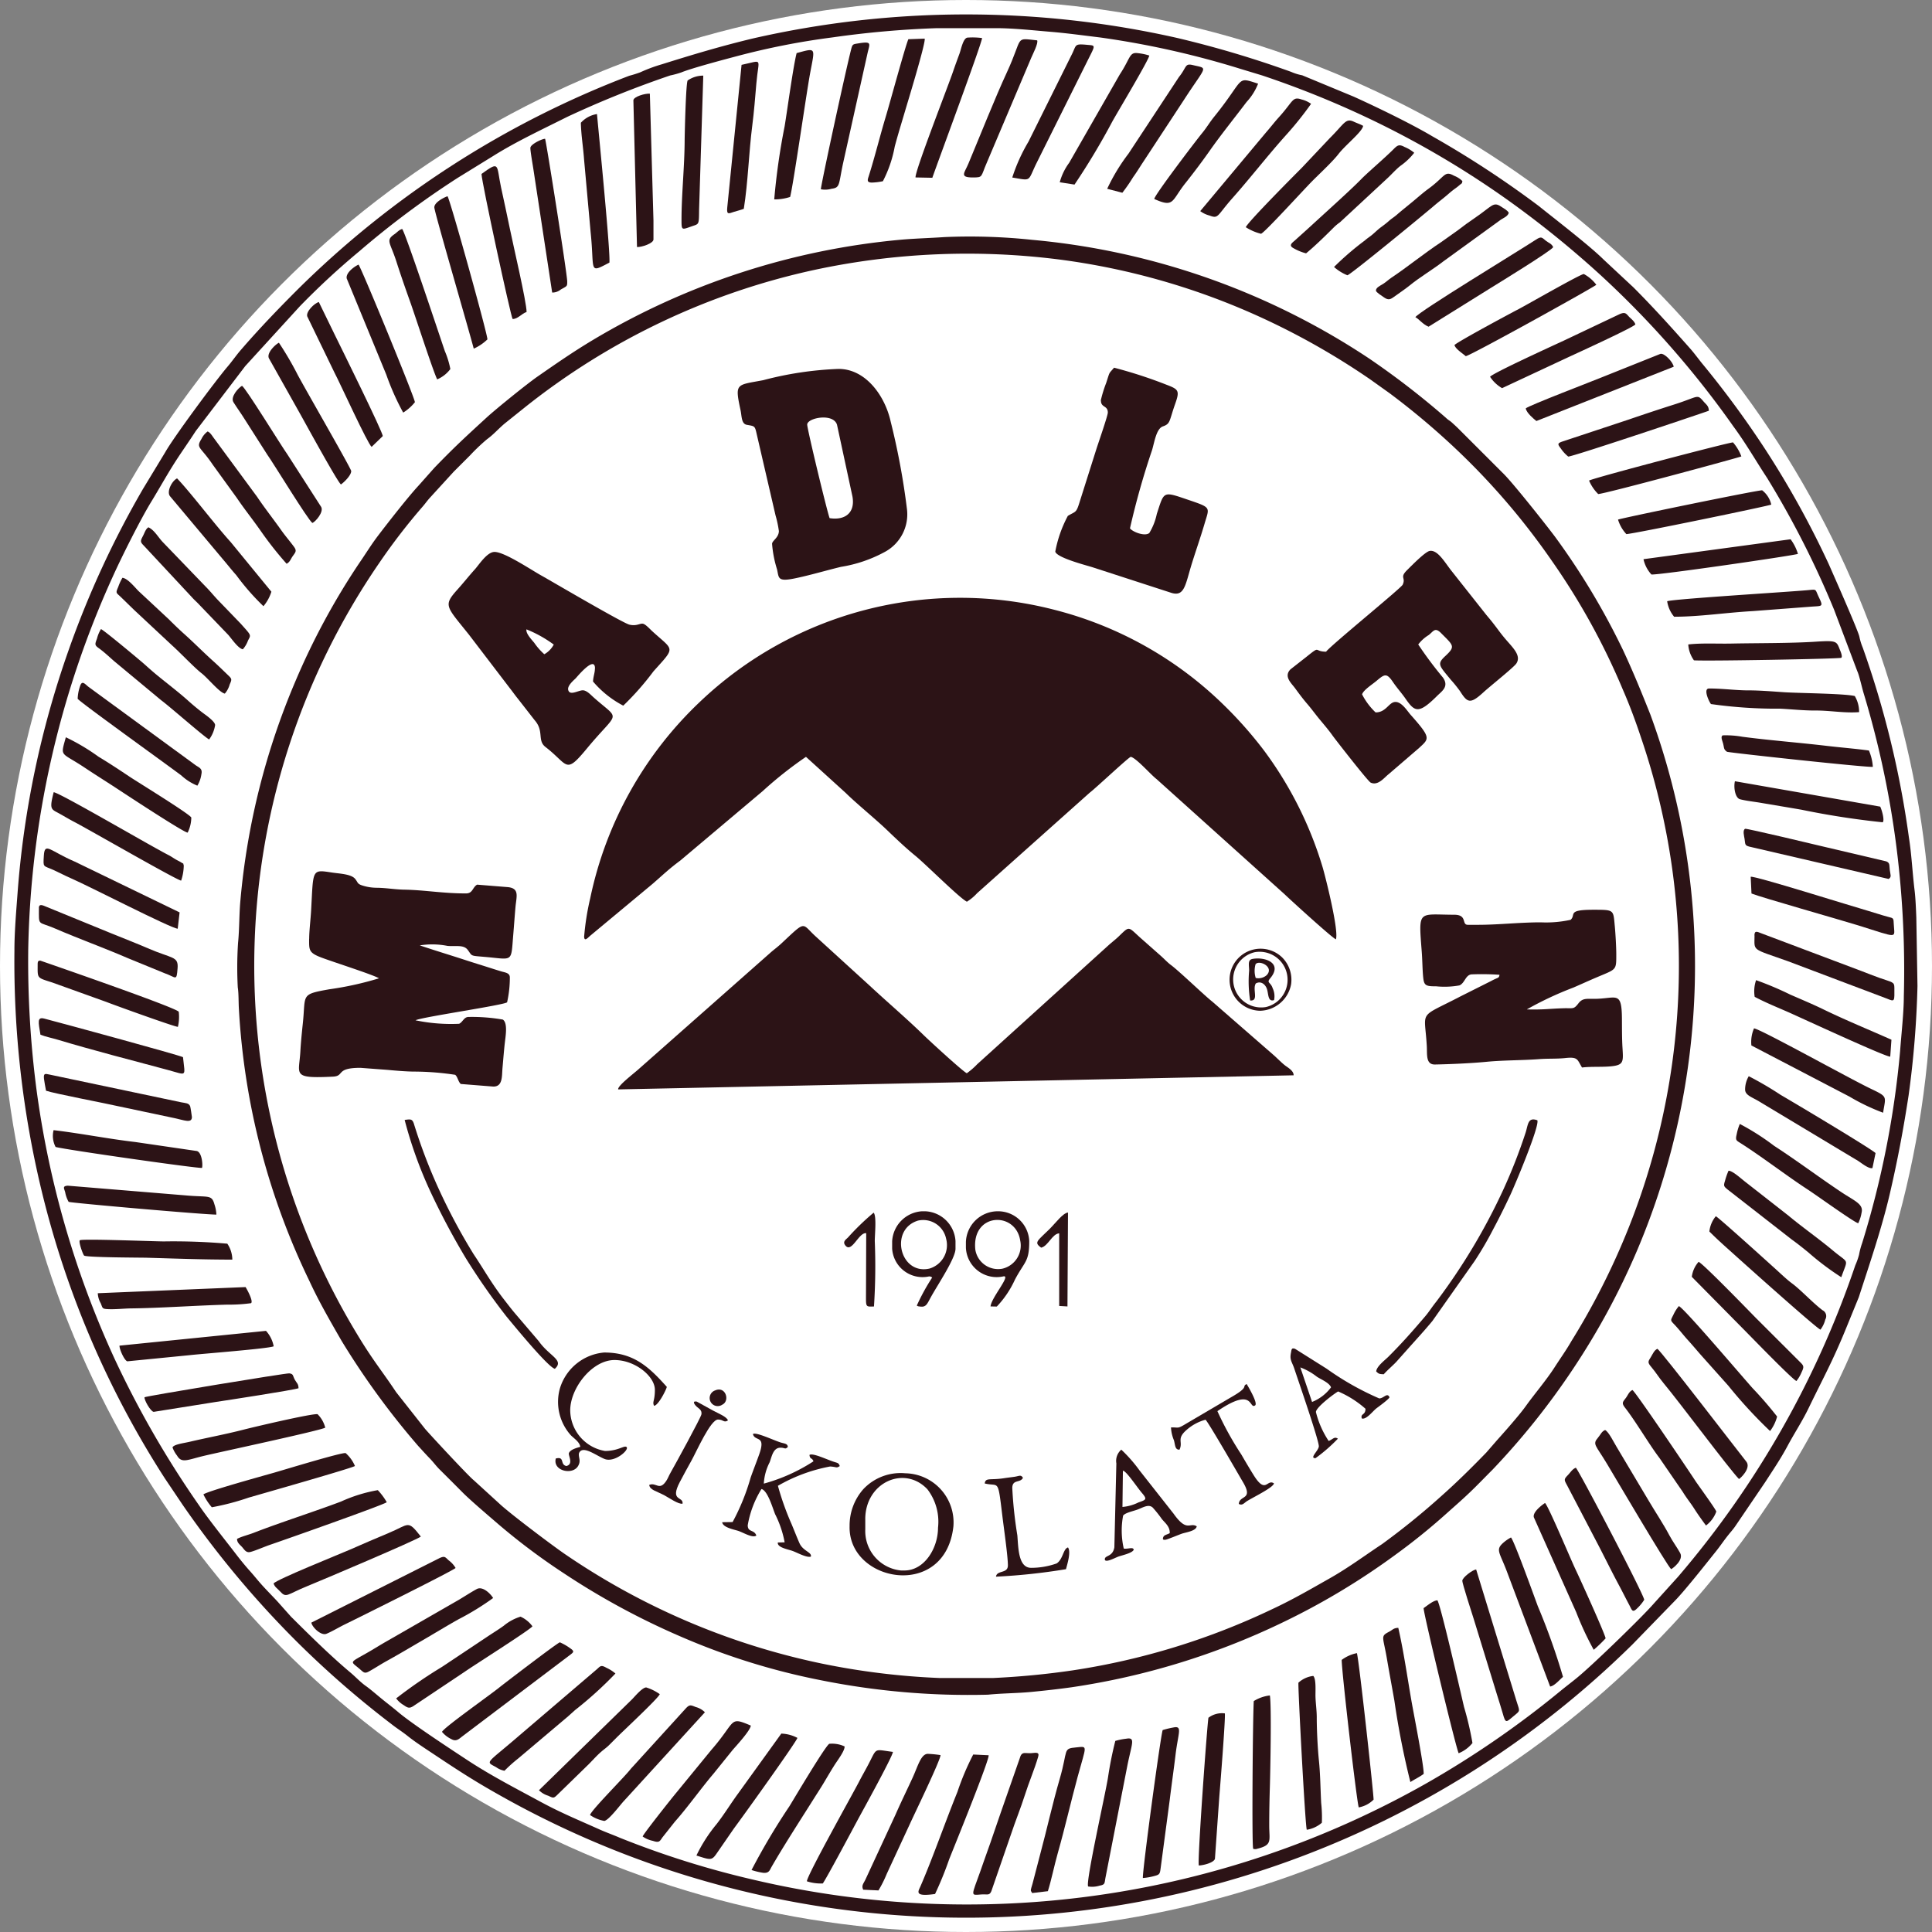
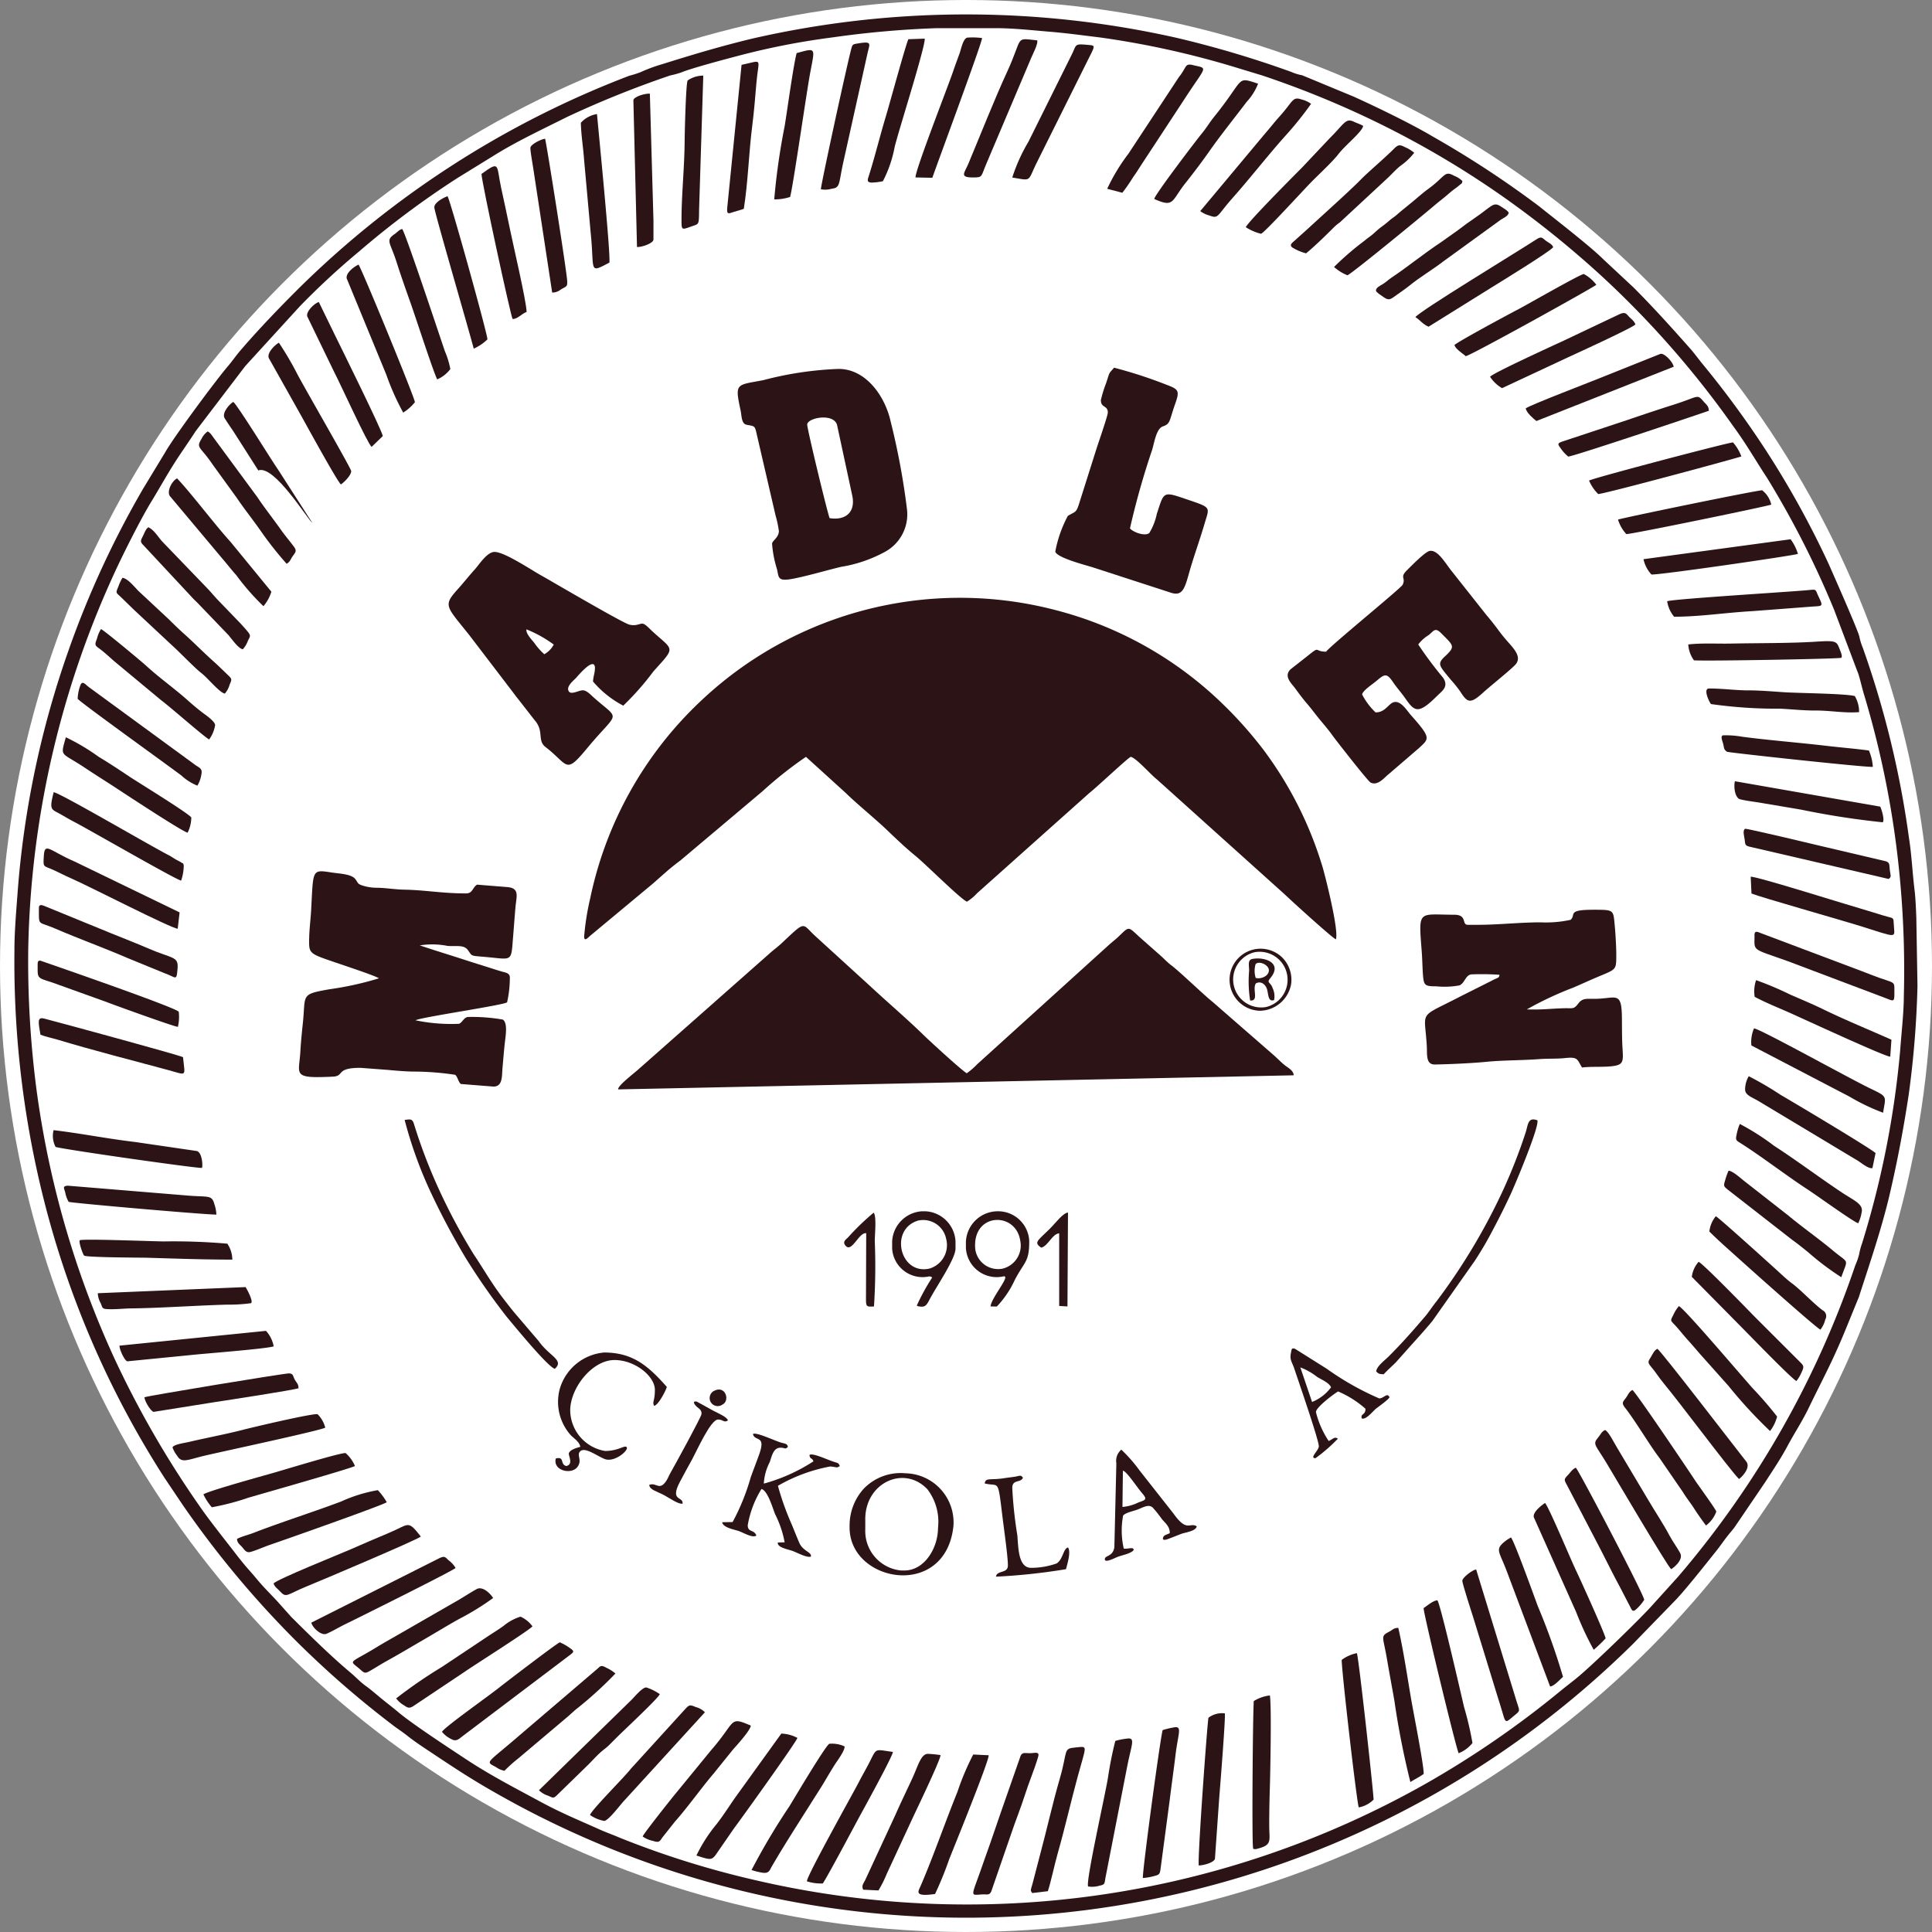
<svg xmlns="http://www.w3.org/2000/svg" width="120" height="120" viewBox="0 0 120 120">
  <rect x="0" y="0" width="120" height="120" fill="#808080" stroke="none" />
  <g id="Group_833" data-name="Group 833" transform="translate(-888.948 -69.948)">
    <circle id="Ellipse_49" data-name="Ellipse 49" cx="60" cy="60" r="60" transform="translate(888.948 69.948)" fill="#fff" />
    <g id="Layer_x0020_1" transform="translate(889.844 70.844)">
      <g id="_2219141127744" transform="translate(0 0)">
        <path id="Path_1" data-name="Path 1" d="M708.5,745.386c0,.353.187.153.363-.01l3.87-3.219c.643-.555,1.019-.931,1.738-1.462l5.12-4.315a24.311,24.311,0,0,1,2.688-2.128l2.469,2.242c.627.622,1.855,1.629,2.5,2.244s1.178,1.13,1.843,1.674c.634.518,2.746,2.631,3.184,2.837a2.983,2.983,0,0,0,.637-.531l6.984-6.234c.373-.28,2.438-2.223,2.559-2.232.341.071,1.255,1.122,1.6,1.382l7.943,7.144c.4.385,2.966,2.723,3.195,2.808.2-.522-.649-3.887-.826-4.487a23.4,23.4,0,0,0-3.635-7.236,25.257,25.257,0,0,0-2.582-2.909,23.2,23.2,0,0,0-10.473-5.844,23.431,23.431,0,0,0-22.006,5.745,23.361,23.361,0,0,0-6.791,12.176,16.07,16.07,0,0,0-.376,2.354Z" transform="translate(-673.115 -688.139)" fill="#2c1316" fill-rule="evenodd" />
        <path id="Path_2" data-name="Path 2" d="M.825,58.2A58.422,58.422,0,0,1,6.06,34.934c.563-1.254,1.724-3.571,2.418-4.706.46-.753.87-1.49,1.331-2.229s.956-1.421,1.42-2.143l3.078-4.039,3.378-3.7a47.1,47.1,0,0,1,3.7-3.425A54.838,54.838,0,0,1,27.5,10.128L29.7,8.772c1.435-.9,3.016-1.636,4.623-2.442A62.654,62.654,0,0,1,40.7,3.766a5.488,5.488,0,0,0,.7-.192c.626-.261,2.729-.817,3.42-1a45.772,45.772,0,0,1,5.953-1.171A60.257,60.257,0,0,1,57.268.828h3.667c1.082,0,2.3.136,3.356.223s2.078.23,3.136.358a54.987,54.987,0,0,1,8.691,1.946l1.346.408a59.186,59.186,0,0,1,6.264,2.5,57.564,57.564,0,0,1,8.907,5.177,61.694,61.694,0,0,1,5.852,4.725,58.58,58.58,0,0,1,8.251,9.4c.8,1.085,1.423,2.185,2.1,3.209a57.527,57.527,0,0,1,4.156,8.179l1.443,3.822c.118.246.276.98.392,1.364a58.294,58.294,0,0,1,2.277,11.792,60.714,60.714,0,0,1,.218,7.029c0,1.015-.157,2.363-.23,3.4a57.577,57.577,0,0,1-2.358,11.928,4.541,4.541,0,0,0-.193.724,4.275,4.275,0,0,1-.234.659A58.6,58.6,0,0,1,103.3,97.015l-1.69,1.869c-.84.916-3.636,3.63-4.579,4.4-.322.265-.658.519-.977.777a59.28,59.28,0,0,1-8.467,5.831,57.893,57.893,0,0,1-41.757,5.93,56.273,56.273,0,0,1-8.244-2.591c-.4-.174-.879-.344-1.283-.526-1.3-.584-2.365-1.016-3.654-1.713-1.581-.856-3.107-1.64-4.6-2.625-1.011-.665-3.4-2.232-4.234-2.94-.342-.289-.654-.524-1-.806-.292-.236-.708-.6-1-.809-.355-.248-.638-.565-.966-.84-1.251-1.049-2.538-2.322-3.7-3.478l-.852-.956c-.279-.3-.581-.606-.879-.929s-.535-.633-.838-.969c-.249-.276-.58-.681-.817-.99-.689-.9-1.737-2.2-2.336-3.085a60.788,60.788,0,0,1-5.261-9.144,58.474,58.474,0,0,1-4.84-16.779,61.633,61.633,0,0,1-.5-8.45Zm-.854-.107A60.573,60.573,0,0,0,1.651,73.007a58.233,58.233,0,0,0,7.664,17.9l1.091,1.621a60.43,60.43,0,0,0,7.106,8.521,59.719,59.719,0,0,0,5.854,5.1c.366.292.67.469,1.038.764.308.247.734.54,1.09.776,1.621,1.076,2.725,1.828,4.467,2.81a58.955,58.955,0,0,0,70.517-9.29l2.672-2.75c.648-.677,1.906-2.275,2.506-3.023.266-.332.494-.678.776-1.028.139-.173.28-.33.4-.5l1.87-2.753c.492-.76.979-1.477,1.4-2.266s.912-1.527,1.312-2.356c.922-1.906,1.479-2.879,2.325-4.953l.789-1.931c.652-2.012,1.431-4.3,1.915-6.374.479-2.056.846-3.992,1.178-6.159a60.178,60.178,0,0,0,.551-6.79L118.1,56.07c-.019-.488-.049-1.219-.105-1.671-.14-1.134-.185-2.244-.359-3.327a59,59,0,0,0-2.86-11.758,3.664,3.664,0,0,1-.212-.685c-.076-.389-1.723-4.1-1.911-4.529a57.33,57.33,0,0,0-3.895-7.051,59.792,59.792,0,0,0-3.866-5.278c-.276-.326-.552-.719-.829-1.031-1.194-1.349-2.311-2.587-3.528-3.806l-1.87-1.744c-.858-.853-3.071-2.554-4.017-3.317a61.747,61.747,0,0,0-6.617-4.333c-1.283-.764-3.475-1.826-4.875-2.458l-3.2-1.327a3.1,3.1,0,0,1-.686-.212A64.4,64.4,0,0,0,72.19,1.436a59.543,59.543,0,0,0-26.359.033c-2,.48-3.765,1.012-5.668,1.609a9.548,9.548,0,0,0-1.315.49,7.032,7.032,0,0,1-.69.217A59.254,59.254,0,0,0,17.543,17.078c-1.183,1.183-2.375,2.42-3.526,3.756-.27.313-.537.7-.8,1.007-.782.917-3.362,4.406-3.876,5.32L7.957,29.444a58.847,58.847,0,0,0-4.615,10A58.178,58.178,0,0,0,.159,54.626C.081,55.672-.03,56.972-.03,58.089Z" transform="translate(0.03 0.025)" fill="#2c1316" fill-rule="evenodd" />
-         <path id="Path_3" data-name="Path 3" d="M319.416,364.209a45.279,45.279,0,0,1-7.4-.906,44.159,44.159,0,0,1-15.889-6.772c-.654-.439-3.455-2.544-4.083-3.139l-1.61-1.47c-.3-.227-2.688-2.8-3.023-3.19l-1.8-2.284c-.924-1.39-1.426-1.935-2.476-3.687a44.185,44.185,0,0,1,1.426-47.806,37.891,37.891,0,0,1,2.68-3.484c.182-.206.27-.348.479-.581l1.47-1.609,1.009-1.009a12.109,12.109,0,0,1,1.061-1.009c.4-.286.7-.642,1.1-.978l1.149-.92a43.7,43.7,0,0,1,18.137-8.629,45.257,45.257,0,0,1,15.074-.645,43.5,43.5,0,0,1,12.788,3.688,45.324,45.324,0,0,1,6.595,3.76l1.21.863a46.544,46.544,0,0,1,4.452,3.779,43.856,43.856,0,0,1,5.653,6.667,42.529,42.529,0,0,1,4.394,7.981c.417.954.8,1.988,1.123,2.964a43.92,43.92,0,0,1-1.5,32.178,44.581,44.581,0,0,1-2.82,5.306c-.324.568-.708,1.1-1.058,1.648-.511.792-1.241,1.645-1.743,2.345-.182.254-.378.5-.584.744-.429.516-.825.961-1.262,1.45l-.641.738c-.871.9-1.806,1.826-2.751,2.665a45.83,45.83,0,0,1-3.723,3.022c-1.074.708-2.068,1.457-3.277,2.141-1.131.64-2.232,1.284-3.526,1.89a43.971,43.971,0,0,1-12.419,3.813,49.435,49.435,0,0,1-4.967.475h-3.239Zm-43.635-42.877c.056.358.042.959.067,1.331a44.386,44.386,0,0,0,4.382,16.892c.585,1.27,1.293,2.49,1.986,3.695a48.515,48.515,0,0,0,4.768,6.543c.23.249.452.5.69.745.26.264.4.479.652.728.47.466.949.945,1.407,1.407.515.52,1.692,1.516,2.279,2.023a39.994,39.994,0,0,0,4.008,3,46.114,46.114,0,0,0,7.341,3.968,42.259,42.259,0,0,0,8.623,2.679,46.539,46.539,0,0,0,10.388.9c.881-.089,1.843-.089,2.688-.171.866-.084,1.68-.175,2.522-.292a45.4,45.4,0,0,0,13.014-3.986,44.1,44.1,0,0,0,7.075-4.234,39.085,39.085,0,0,0,3.146-2.537c.51-.457.958-.842,1.477-1.337.491-.468.926-.927,1.408-1.407a45.945,45.945,0,0,0,5.022-6.286,44.973,44.973,0,0,0,3.969-7.345,45.27,45.27,0,0,0,.822-33.287c-.556-1.394-1.066-2.648-1.677-3.958a44.454,44.454,0,0,0-4.238-7.074c-.557-.745-2.592-3.315-3.2-3.917l-2.815-2.814c-.12-.119-.257-.243-.384-.359-.156-.143-.222-.149-.384-.306a50.319,50.319,0,0,0-4.765-3.68,45.148,45.148,0,0,0-20.93-7.373,36.642,36.642,0,0,0-5.435-.172c-.893.061-1.831.086-2.7.162a45.252,45.252,0,0,0-19.217,6.269c-1.231.741-2.264,1.462-3.386,2.241-.646.449-2.577,2.011-3.148,2.535-1.349,1.239-1.992,1.825-3.248,3.125l-1,1.125c-.637.687-1.905,2.31-2.516,3.115-.413.544-.759,1.115-1.143,1.669a43.9,43.9,0,0,0-3.97,7.345,44.769,44.769,0,0,0-3.413,13.565c-.086.882-.062,1.81-.151,2.687a23.33,23.33,0,0,0-.016,2.785Z" transform="translate(-261.905 -260.879)" fill="#2c1316" fill-rule="evenodd" />
        <path id="Path_4" data-name="Path 4" d="M750.523,1141.616l41.956-.876c.009-.29-.378-.49-.542-.62-.211-.168-.433-.393-.641-.585l-3.874-3.376c-.492-.384-2.07-1.909-2.573-2.277-.188-.138-.436-.4-.615-.558l-1.3-1.149c-.76-.688-.633-.72-1.335-.046-.212.2-.4.339-.627.543l-8.14,7.374a4.378,4.378,0,0,1-.653.566c-.247-.115-2.281-1.977-2.7-2.388-1.042-1.015-2.267-2.059-3.339-3.058l-3.345-3.05c-.9-.814-.552-1.043-2.139.442-.23.215-.439.358-.694.585l-8.149,7.2c-.29.267-1.332,1.049-1.287,1.27Z" transform="translate(-713.026 -1074.847)" fill="#2c1316" fill-rule="evenodd" />
        <path id="Path_5" data-name="Path 5" d="M352.8,1067.945c0,.7-.036.863.786,1.171.719.271,3.24,1.074,3.552,1.281a19.875,19.875,0,0,1-3.083.681c-1.828.325-1.451.314-1.648,2.139-.057.527-.124,1.22-.15,1.713-.079,1.463-.562,1.7,2.022,1.574.743-.036.136-.547,1.706-.547l1.684.127c.472.044,1.183.106,1.673.106a17.321,17.321,0,0,1,2.53.2c.158.126.185.432.349.57l2.026.161c.592,0,.519-.659.565-1.161.048-.529.089-1.091.15-1.607.046-.394.181-1.194-.133-1.394a11.231,11.231,0,0,0-2.128-.162c-.286,0-.354.317-.584.424a10.816,10.816,0,0,1-2.707-.216c.323-.193,5.539-.948,5.687-1.12a6.915,6.915,0,0,0,.17-1.546c0-.283-.294-.3-.542-.375s-.494-.153-.725-.227c-.5-.16-.985-.307-1.456-.461-1.018-.334-1.879-.589-2.871-.924a4.882,4.882,0,0,1,1.719.031c.511.05,1-.092,1.258.246.3.4.119.356,1.057.437,1.8.155,1.624.385,1.774-1.393.049-.582.086-1.132.137-1.707.057-.641.266-1.151-.461-1.232l-1.923-.155c-.295.17-.258.545-.693.545-1.465,0-2.552-.212-3.839-.234-.579-.01-1.128-.113-1.7-.117a2.989,2.989,0,0,1-.818-.118c-.417-.118-.326-.19-.526-.435-.252-.309-1-.322-1.482-.4-1.228-.188-1.112-.176-1.252,2.364-.032.562-.12,1.277-.12,1.751Z" transform="translate(-334.496 -1010.528)" fill="#2c1316" fill-rule="evenodd" />
        <path id="Path_6" data-name="Path 6" d="M1749.3,1112.154h-.639c-.407,0-.009-.625-.849-.626-2.263-.005-2.217-.353-2.014,2.31.036.473.042,1.016.076,1.435.051.633.11.706.814.7a5.185,5.185,0,0,0,1.45-.056c.348-.147.378-.686.79-.686a15.8,15.8,0,0,1,1.7.027c-.044.234-.065.138-.519.385l-1.883.945c-2.7,1.408-2.245.791-2.115,3.1.03.524-.073,1.154.511,1.142.934-.018,2.271-.076,3.226-.17,1.049-.1,2.2-.085,3.242-.164.569-.043,1.1-.01,1.626-.067.8-.087.735.1,1.037.588.59-.07,1.2-.018,1.788-.073.811-.076.777-.287.725-1.151-.035-.568-.031-1.188-.035-1.812-.013-1.783-.35-1.228-1.734-1.229-.46,0-.712-.048-.96.271-.3.392-.325.3-.906.313-.95.028-1.244.1-2.307.072a21.013,21.013,0,0,1,2.886-1.354c.465-.2.965-.43,1.444-.633,1.246-.53,1.226-.422,1.226-1.438,0-.431-.046-1.256-.091-1.734-.1-1.036-.015-1.03-1.345-1.03-1.652,0-1.045.3-1.4.624a7.079,7.079,0,0,1-1.854.157c-1.3,0-2.632.154-3.893.154Z" transform="translate(-1658.386 -1055.608)" fill="#2c1316" fill-rule="evenodd" />
        <path id="Path_7" data-name="Path 7" d="M1583.437,672.258c-.813,0-.313-.42-1.241.324l-.985.772c-.441.444.064.868.285,1.172.233.322.5.679.769.989.289.339.5.639.783.978.239.288.564.669.779.977.121.175,2.191,2.836,2.364,2.918.462.218.856-.325,1.111-.518l1.89-1.627c.646-.6.777-.608-.535-2.085-.2-.229-.564-.834-.98-.775-.369.051-.545.65-1.181.645a4.13,4.13,0,0,1-.838-1.121c.09-.276.64-.619.9-.84.492-.413.623-.508,1.018.075.247.364.513.654.757,1,.589.85.815,1.028,1.989-.142.285-.284.758-.574.356-1.139a24.082,24.082,0,0,1-1.532-2.051,2.354,2.354,0,0,1,.652-.587c.3-.238.386-.5.763-.124.77.778.918.822.271,1.425-.542.5-.39.59.342,1.482a8.2,8.2,0,0,1,.57.707c.453.714.626.826,1.45.069.4-.367,1.894-1.556,2.047-1.792.331-.51-.252-1.007-.73-1.58-.4-.478-.57-.777-1.129-1.428l-2.214-2.8c-.4-.52-.827-1.259-1.307-1.184-.283.045-1.165.955-1.391,1.176-.511.5-.074.461-.291.925-.1.211-4.385,3.7-4.748,4.147Z" transform="translate(-1501.953 -632.676)" fill="#2c1316" fill-rule="evenodd" />
        <path id="Path_8" data-name="Path 8" d="M902.343,443.4c0-.413,1.6-.737,1.849,0l.962,4.47c.18,1.02-.472,1.49-1.419,1.341C903.59,448.848,902.343,443.684,902.343,443.4Zm-2.182,7.409a7.1,7.1,0,0,0,.309,1.586c.119.528.025.775,1.071.564.935-.189,1.974-.5,2.9-.723a8.47,8.47,0,0,0,2.671-.9,2.65,2.65,0,0,0,1.424-2.71,44.65,44.65,0,0,0-1.007-5.407c-.356-1.612-1.555-3.277-3.235-3.277a21.307,21.307,0,0,0-4.684.7c-1.677.32-1.775.156-1.406,1.872.077.358.045.836.385.9.507.092.5.053.623.6l1.163,5.021a6.729,6.729,0,0,1,.209.98C900.573,450.437,900.161,450.607,900.161,450.81Z" transform="translate(-853.102 -417.924)" fill="#2c1316" fill-rule="evenodd" />
        <path id="Path_9" data-name="Path 9" d="M545.73,673.057a1.484,1.484,0,0,1-.586.6,3.946,3.946,0,0,1-.63-.717c-.234-.273-.525-.6-.478-.828a7.614,7.614,0,0,1,1.694.944Zm2.556,1.493c0,.265-.1.48-.117.8a6.248,6.248,0,0,0,1.879,1.5,17.189,17.189,0,0,0,1.877-2.132c1.4-1.56,1.272-1.254-.086-2.5-.141-.129-.417-.439-.579-.458-.2-.025-.385.166-.834.058-.416-.1-4.954-2.766-5.475-3.055-.627-.347-2.276-1.461-2.9-1.461-.463,0-.973.809-1.21,1.07-.388.43-.705.836-1.086,1.26-.911,1.015-.708,1.033.713,2.815l2.539,3.324c.193.246.32.432.507.662l1.029,1.319c.605.688.144,1.257.677,1.668,1.445,1.115,1.2,1.748,2.584.074,1.983-2.394,2.094-1.654.4-3.159-.177-.157-.437-.451-.688-.437-.292.016-.8.354-.889-.03-.059-.261.336-.587.465-.715.065-.064,1.2-1.457,1.2-.612Z" transform="translate(-512.232 -633.917)" fill="#2c1316" fill-rule="evenodd" />
        <path id="Path_10" data-name="Path 10" d="M1295.113,440.445c0,.455.428.292.428.746,0,.192-.592,1.894-.7,2.232l-1.076,3.4c-.191.615-.236.5-.708.786a7.689,7.689,0,0,0-.78,2.221c.106.372,1.81.817,2.3.965l4.91,1.594c.828.259.869-.518,1.272-1.817.257-.828.538-1.62.788-2.471.319-1.087.471-.984-1.218-1.559-1.381-.471-1.3-.415-1.745.944a3.8,3.8,0,0,1-.467,1.188c-.293.232-1.057-.085-1.2-.293a48.409,48.409,0,0,1,1.373-4.862c.145-.482.262-1.328.67-1.469.479-.165.387-.327.754-1.369.3-.844.24-.927-.528-1.218a28.463,28.463,0,0,0-3.258-1.059c-.351.415-.244.2-.487.942a7.931,7.931,0,0,0-.339,1.1Z" transform="translate(-1227.628 -416.462)" fill="#2c1316" fill-rule="evenodd" />
        <path id="Path_11" data-name="Path 11" d="M1037.749,1813.27c0-2.28,2.43-3.376,3.861-1.855a3.32,3.32,0,0,1,.658,2.388c0,1.268-.843,2.654-2.085,2.654h-.214a2.46,2.46,0,0,1-2.219-2.548v-.639Zm2.486-2.85a3.176,3.176,0,0,0-2.608.988,3.407,3.407,0,0,0-.851,2.292c-.1,3.5,5.947,4.612,6.448.017A3.053,3.053,0,0,0,1040.234,1810.42Z" transform="translate(-984.902 -1719.808)" fill="#2c1316" fill-rule="evenodd" />
        <path id="Path_12" data-name="Path 12" d="M880.548,1761.249c.119.495.827.036.393,1.261-.182.512-.354.941-.532,1.443a13.579,13.579,0,0,1-1.122,2.767l-.647.009c.041.337.764.457,1.017.545.316.11.887.46,1.105.282-.139-.388-.535-.183-.535-.639a6.266,6.266,0,0,1,.854-2.25c.381.1.676,1.13.845,1.559a6.494,6.494,0,0,1,.594,1.752l-.425.011c-.041.31.6.414.911.523.284.1.879.438,1.143.354.07-.28-.489-.335-.711-.841-.17-.387-.309-.75-.485-1.172a17.152,17.152,0,0,1-.851-2.385,10.229,10.229,0,0,1,3.243-1.2c.437.027.369.121.6-.026-.08-.209-.118-.181-.383-.27-.478-.159-1.283-.552-1.5-.424.031.3.163.154.247.4a10.945,10.945,0,0,1-3.083,1.384,3.3,3.3,0,0,1,.365-1.331c.133-.362.219-.9.668-.9.3,0,.281.131.46-.049-.024-.208-.191-.2-.436-.272-.465-.145-1.55-.67-1.731-.526Z" transform="translate(-834.68 -1673.078)" fill="#2c1316" fill-rule="evenodd" />
        <path id="Path_13" data-name="Path 13" d="M1536.7,2096.191c.067.035.005.024.119.027a.223.223,0,0,0,.121-.016c.974-.236.761-.5.761-1.457,0-.815.016-1.626.04-2.4s.112-5.019,0-5.67a2.431,2.431,0,0,0-1,.35c-.06.858-.128,8.947-.037,9.161Z" transform="translate(-1459.763 -1982.264)" fill="#2c1316" fill-rule="evenodd" />
        <path id="Path_14" data-name="Path 14" d="M1647.51,2034.558c0,.751.943,8.887,1.06,9.164a1.73,1.73,0,0,0,.92-.481c.031-.114-.893-8.593-1.035-9.1a2.351,2.351,0,0,0-.945.421Z" transform="translate(-1565.071 -1932.358)" fill="#2c1316" fill-rule="evenodd" />
        <path id="Path_15" data-name="Path 15" d="M30.175,1246.656c.332.132.74.209,1.111.322,1.952.591,4.763,1.324,6.784,1.863,1.241.331,1.09.478.961-.79-.328-.155-7.536-2.114-8.609-2.393-.466-.122-.376.21-.245,1Z" transform="translate(-28.56 -1183.285)" fill="#2c1316" fill-rule="evenodd" />
        <path id="Path_16" data-name="Path 16" d="M579.77,188.319c.014.529,1.813,8.826,1.931,9.008.323.011.562-.339.869-.433,0-.626-.847-4.219-1.043-5.194-.167-.835-.361-1.69-.544-2.551-.3-1.406-.05-1.672-1.213-.83Z" transform="translate(-550.759 -178.411)" fill="#2c1316" fill-rule="evenodd" />
        <path id="Path_17" data-name="Path 17" d="M1528.77,137.9a3.134,3.134,0,0,0,.941.406c.2-.04,2.693-2.784,3.217-3.307.46-.46,1.235-1.18,1.6-1.652.444-.573,1.487-1.386,1.526-1.744-.154-.093-.385-.168-.578-.258-.516-.241-.581.118-1.5,1.029l-1.734,1.838c-.466.465-3.374,3.387-3.476,3.689Z" transform="translate(-1452.284 -124.682)" fill="#2c1316" fill-rule="evenodd" />
        <path id="Path_18" data-name="Path 18" d="M1749.24,1969.335c-.007.343,2.017,8.718,2.177,9.013a2.1,2.1,0,0,0,.857-.634,19.838,19.838,0,0,0-.526-2.25c-.234-1.01-1.471-6.411-1.653-6.613C1749.829,1968.861,1749.425,1969.215,1749.24,1969.335Z" transform="translate(-1661.713 -1870.348)" fill="#2c1316" fill-rule="evenodd" />
        <path id="Path_19" data-name="Path 19" d="M703.08,123.828c.015.749.144,1.508.2,2.289l.409,4.533c.25,2.4-.154,2.555,1.164,1.866.077-.589-.661-7.994-.771-9.226a1.7,1.7,0,0,0-1,.538Z" transform="translate(-667.898 -117.101)" fill="#2c1316" fill-rule="evenodd" />
        <path id="Path_20" data-name="Path 20" d="M1918.3,478.321c.279.007,7.829-2.53,8.733-2.845-.007-.3-.154-.375-.321-.568-.431-.5-.282-.31-1.865.19-.909.288-1.866.607-2.764.915l-4.126,1.367c-.342.116-.322.168-.123.432a2.3,2.3,0,0,0,.466.509Z" transform="translate(-1821.79 -450.859)" fill="#2c1316" fill-rule="evenodd" />
        <path id="Path_21" data-name="Path 21" d="M2101.1,837.463a28.987,28.987,0,0,0,4.3.286c.737.038,1.483.12,2.185.115.913-.005,1.8.172,2.712.1a1.934,1.934,0,0,0-.268-1c-.637-.158-3.509-.177-4.41-.238-.657-.044-1.532-.117-2.191-.113-.79,0-1.583-.117-2.452-.117C2100.579,836.5,2101.01,837.384,2101.1,837.463Z" transform="translate(-1995.721 -794.628)" fill="#2c1316" fill-rule="evenodd" />
        <path id="Path_22" data-name="Path 22" d="M468.446,274.831a2,2,0,0,0,.818-.642,5.441,5.441,0,0,0-.341-1.112c-.328-.958-2.466-7.409-2.652-7.587-.2.055-.312.209-.482.326-.562.388-.26.5.125,1.7.256.8.553,1.656.84,2.457.344.961,1.432,4.334,1.693,4.86Z" transform="translate(-442.188 -252.163)" fill="#2c1316" fill-rule="evenodd" />
        <path id="Path_23" data-name="Path 23" d="M1690.68,1387.324c.16.165.209.167.471.179.241-.269.52-.5.77-.76l.753-.845c.5-.561,1-1.1,1.5-1.706l2.62-3.718a21.083,21.083,0,0,0,1.16-1.988c.373-.695.718-1.394,1.065-2.133.257-.547,1.818-4.25,1.673-4.624-.614-.227-.571.306-.744.808a33.52,33.52,0,0,1-1.348,3.45,37.869,37.869,0,0,1-4.189,7.009c-.25.306-.445.627-.686.909-.82.959-1.414,1.638-2.288,2.511-.21.21-.727.591-.754.907Z" transform="translate(-1606.1 -1303.041)" fill="#2c1316" fill-rule="evenodd" />
        <path id="Path_24" data-name="Path 24" d="M1400.71,2135.214a3.808,3.808,0,0,0,.753-.136c.278-.073.306-.131.347-.45l.564-4.237c.114-.94.253-1.9.363-2.817.167-1.4.456-1.836-.143-1.708a5.747,5.747,0,0,0-.653.158c-.125.308-1.271,8.784-1.231,9.189Z" transform="translate(-1330.62 -2019.463)" fill="#2c1316" fill-rule="evenodd" />
        <path id="Path_25" data-name="Path 25" d="M2052.318,714.552a1.937,1.937,0,0,0,.432.961c1.6,0,3.236-.259,4.88-.349l3.67-.279c.652-.047.729.018.442-.579-.264-.546-.087-.494-.766-.437C2059.457,714,2052.686,714.411,2052.318,714.552Z" transform="translate(-1949.663 -678.103)" fill="#2c1316" fill-rule="evenodd" />
        <path id="Path_26" data-name="Path 26" d="M1991.56,592.32a2.27,2.27,0,0,0,.517.9c.433-.012,8.849-1.749,9-1.833a1.552,1.552,0,0,0-.567-.889C2000.011,590.527,1991.673,592.247,1991.56,592.32Z" transform="translate(-1891.957 -560.942)" fill="#2c1316" fill-rule="evenodd" />
        <path id="Path_27" data-name="Path 27" d="M320.66,1878.247c.066.222.246.322.387.478.419.462.418.212,1.71-.311.772-.312,6.808-2.868,7.05-3.078-.84-1.072-.7-.759-2.021-.211-.775.321-1.586.674-2.387,1.025-.627.274-4.559,1.852-4.738,2.1Z" transform="translate(-304.564 -1780.793)" fill="#2c1316" fill-rule="evenodd" />
        <path id="Path_28" data-name="Path 28" d="M415.832,318.772a2.871,2.871,0,0,0,.728-.645c.044-.154-3.329-8.359-3.5-8.547-.212.091-.812.493-.733.863l2.459,5.975a15.791,15.791,0,0,0,1.048,2.354Z" transform="translate(-391.687 -294.04)" fill="#2c1316" fill-rule="evenodd" />
        <path id="Path_29" data-name="Path 29" d="M275.48,1834.146c-.008.248.193.37.323.521s.236.346.475.3c.255-.052.894-.329,1.216-.44,1.029-.352,7.1-2.493,7.283-2.657a3.875,3.875,0,0,0-.555-.749,9.322,9.322,0,0,0-2.287.709c-1.68.634-3.777,1.3-5.415,1.938-.345.135-.759.229-1.041.38Z" transform="translate(-261.651 -1739.461)" fill="#2c1316" fill-rule="evenodd" />
        <path id="Path_30" data-name="Path 30" d="M944.252,44.333c-.215.841-.565,3.448-.744,4.54a41.561,41.561,0,0,0-.647,4.547,3.082,3.082,0,0,0,.986-.152c.18-.629,1-6.354,1.238-7.658.306-1.649.416-1.613-.833-1.277Z" transform="translate(-895.668 -41.931)" fill="#2c1316" fill-rule="evenodd" />
        <path id="Path_31" data-name="Path 31" d="M1053.687,2167.31a7.313,7.313,0,0,0,.514-1.027l1.451-3.132c.251-.555,1.885-3.925,1.888-4.242a6.829,6.829,0,0,0-.769-.078c-.441-.024-.635.763-.967,1.485-.365.794-.72,1.513-1.065,2.3l-1.872,4.041c-.128.254-.246.361-.129.612l.949.044Z" transform="translate(-1000.018 -2050.792)" fill="#2c1316" fill-rule="evenodd" />
        <path id="Path_32" data-name="Path 32" d="M2156.433,1259.275l6.093,3.177a12.884,12.884,0,0,0,2.088,1c.157-1.029.315-.973-.75-1.483-1.363-.651-6.833-3.7-7.268-3.757A2.123,2.123,0,0,0,2156.433,1259.275Z" transform="translate(-2048.547 -1195.235)" fill="#2c1316" fill-rule="evenodd" />
        <path id="Path_33" data-name="Path 33" d="M90.052,1521.626a1.79,1.79,0,0,0-.311-.989,38.541,38.541,0,0,0-3.939-.14c-.576,0-5.1-.181-5.221-.071-.094.087.191.883.266.95.136.12,3.551.124,3.889.134,1.8.053,3.518.117,5.315.117Z" transform="translate(-76.518 -1444.286)" fill="#2c1316" fill-rule="evenodd" />
        <path id="Path_34" data-name="Path 34" d="M318.832,416.172c.163-.108.633-.551.633-.828,0-.151-2.868-5.111-3.336-6a19.872,19.872,0,0,0-1.154-1.97c-.2.093-.783.629-.621.967l1.9,3.382c.318.563,2.351,4.291,2.575,4.454Z" transform="translate(-298.547 -386.982)" fill="#2c1316" fill-rule="evenodd" />
        <path id="Path_35" data-name="Path 35" d="M1700.045,2002.911c-.3.008-.339.12-.581.246-.542.286-.362.282-.126,1.671.153.9.307,1.711.463,2.6a50.478,50.478,0,0,0,.994,5.061c.255-.168.567-.313.826-.506.026-.473-.634-3.807-.763-4.557-.258-1.49-.483-3.065-.813-4.516Z" transform="translate(-1614.09 -1902.698)" fill="#2c1316" fill-rule="evenodd" />
        <path id="Path_36" data-name="Path 36" d="M2155.72,1070.038l.049,1.039c.575.235,5.5,1.63,6.624,1.979,2.563.8,2.253.823,2.215-.06-.017-.4-.013-.382-.348-.468-.426-.11-.806-.248-1.23-.368C2162.007,1071.871,2155.932,1069.953,2155.72,1070.038Z" transform="translate(-2047.877 -1016.476)" fill="#2c1316" fill-rule="evenodd" />
        <path id="Path_37" data-name="Path 37" d="M1833.19,373.461a2.219,2.219,0,0,0,.746.708l4.151-1.94c.505-.234,4-1.83,4.129-2.019-.064-.207-.27-.348-.393-.477-.185-.2-.236-.308-.582-.163l-3.472,1.647c-.59.275-4.4,2.009-4.578,2.245Z" transform="translate(-1741.536 -350.956)" fill="#2c1316" fill-rule="evenodd" />
        <path id="Path_38" data-name="Path 38" d="M1469.951,2117.881c.3-.011.934-.177,1-.416l.273-3.876c.047-.567.392-4.89.342-5.155a1.392,1.392,0,0,0-1.017.269C1470.492,2108.816,1469.845,2117.652,1469.951,2117.881Z" transform="translate(-1396.385 -2002.908)" fill="#2c1316" fill-rule="evenodd" />
-         <path id="Path_39" data-name="Path 39" d="M1297.61,55.742l.92.145a43.992,43.992,0,0,0,2.36-3.938c.324-.583,2.245-3.785,2.285-4.077a3.427,3.427,0,0,0-.7-.147c-.551-.082-.459.3-1.131,1.317l-3.146,5.492a3.622,3.622,0,0,0-.585,1.208Z" transform="translate(-1232.686 -45.318)" fill="#2c1316" fill-rule="evenodd" />
        <path id="Path_40" data-name="Path 40" d="M2029.8,1655.98c-.2.091-.282.308-.4.5-.188.3-.227.341.015.629.311.369.457.634.759,1,1.006,1.205,4.094,5.354,4.69,5.961.086-.034.774-.682.455-1.081-.475-.593-5.33-6.923-5.519-7Z" transform="translate(-1927.749 -1573.102)" fill="#2c1316" fill-rule="evenodd" />
        <path id="Path_41" data-name="Path 41" d="M1963.9,1756.86c-.219.09-.275.28-.434.465-.372.433-.157.449.556,1.643.424.709,3.77,6.391,3.981,6.534.094-.04.795-.57.56-1-.209-.377-.463-.71-.667-1.094-.392-.737-.883-1.466-1.315-2.2l-1.97-3.307c-.158-.257-.491-.942-.712-1.041Z" transform="translate(-1865.1 -1668.935)" fill="#2c1316" fill-rule="evenodd" />
        <path id="Path_42" data-name="Path 42" d="M1262.755,2159.224c.217-.687.405-1.624.614-2.359.453-1.595.8-3.141,1.235-4.744.543-2,.655-1.9-.083-1.829-.856.079-.5.129-1.027,1.946-.456,1.568-.794,3.125-1.229,4.742l-.464,1.782c-.127.446-.142.383-.021.577Z" transform="translate(-1198.566 -2042.655)" fill="#2c1316" fill-rule="evenodd" />
        <path id="Path_43" data-name="Path 43" d="M984.791,2162.612c.26-.37,1.873-3.4,2.209-4.025.3-.552,2.133-3.874,2.146-4.146-1.224-.157-.961-.293-1.542.809-.194.368-.383.694-.56,1.038-.359.7-3.293,5.929-3.239,6.191A2.814,2.814,0,0,0,984.791,2162.612Z" transform="translate(-934.581 -2046.523)" fill="#2c1316" fill-rule="evenodd" />
        <path id="Path_44" data-name="Path 44" d="M195.56,1738.906a1.841,1.841,0,0,0,.286.515c.293.506.664.246,1.725,0,1.165-.273,7.209-1.565,7.477-1.738a1.778,1.778,0,0,0-.478-.837c-.373-.048-4.022.813-4.566.954-1.132.293-2.266.5-3.4.766-.355.083-.955.153-1.042.343Z" transform="translate(-185.743 -1649.905)" fill="#2c1316" fill-rule="evenodd" />
        <path id="Path_45" data-name="Path 45" d="M1123.306,2168.314a21.421,21.421,0,0,0,.879-2.161c.38-.951,2.51-6.192,2.449-6.456l-.957-.046a16.117,16.117,0,0,0-.982,2.324c-.74,1.822-1.539,4.121-2.294,5.859-.136.315-.424.673.9.48Z" transform="translate(-1066.124 -2051.571)" fill="#2c1316" fill-rule="evenodd" />
        <path id="Path_46" data-name="Path 46" d="M1332.514,2149.01a1.58,1.58,0,0,0,.713-.051c.35-.064.3-.151.363-.488l1.367-7c.277-1.368.517-1.743-.082-1.638a4.03,4.03,0,0,0-.673.136,22.856,22.856,0,0,0-.453,2.266c-.164,1.046-1.4,6.492-1.235,6.775Z" transform="translate(-1265.824 -2032.734)" fill="#2c1316" fill-rule="evenodd" />
        <path id="Path_47" data-name="Path 47" d="M53.636,970.812a3.065,3.065,0,0,0,.165-.95c-.064-.189.035-.059-.181-.2-.068-.044-.147-.08-.244-.132-.177-.095-.327-.209-.5-.3-1.066-.536-6.755-3.876-7.155-3.916-.24.944-.194,1.037.187,1.237.364.192.719.415,1.094.609.858.445,6.331,3.6,6.636,3.645Z" transform="translate(-43.283 -917.004)" fill="#2c1316" fill-rule="evenodd" />
        <path id="Path_48" data-name="Path 48" d="M779.98,2125.655a1.7,1.7,0,0,0,.628.268c.378.123.419.054.59-.208l.776-.98c.8-.9,1.641-2.089,2.4-2.981l1.191-1.477c.25-.288,1.1-1.205,1.128-1.514-1.379-.585-.884-.283-2.457,1.518l-2.185,2.669c-.295.353-2.054,2.57-2.074,2.7Z" transform="translate(-740.955 -2012.48)" fill="#2c1316" fill-rule="evenodd" />
        <path id="Path_49" data-name="Path 49" d="M428.7,1954.583c-.132-.228-.634-.766-1.02-.552s-.725.436-1.1.661l-4.467,2.567c-.373.211-.721.43-1.1.652-1.316.761-1.2.548-.541,1.133.188.166.26.24.5.111.379-.208.749-.454,1.112-.654.755-.416,1.48-.851,2.231-1.287.722-.42,1.49-.889,2.222-1.3a16.565,16.565,0,0,0,2.174-1.335Z" transform="translate(-398.969 -1856.225)" fill="#2c1316" fill-rule="evenodd" />
        <path id="Path_50" data-name="Path 50" d="M1061.806,29.957c-.209.5-1.145,3.957-1.407,4.826-.349,1.155-.673,2.478-1.043,3.647-.081.255-.156.422.176.431a3.787,3.787,0,0,0,.693-.084,7.68,7.68,0,0,0,.736-2.154c.211-.79.407-1.412.649-2.233.14-.475,1.3-4.265,1.209-4.469Z" transform="translate(-1006.283 -28.417)" fill="#2c1316" fill-rule="evenodd" />
        <path id="Path_51" data-name="Path 51" d="M1194.292,2157.785c.1-.331-.193-.235-.438-.222-.349.018-.526-.094-.652.161l-1.242,3.555c-.286.806-.539,1.6-.835,2.411-.155.423-.275.788-.416,1.183-.582,1.625-.634,1.515.059,1.465.364-.026.492.088.615-.2l1.23-3.562c.266-.8.6-1.617.849-2.4C1193.717,2159.365,1194.066,2158.566,1194.292,2157.785Z" transform="translate(-1130.705 -2049.567)" fill="#2c1316" fill-rule="evenodd" />
        <path id="Path_52" data-name="Path 52" d="M196.956,583.69a2.568,2.568,0,0,0,.493-.9l-2.526-3.082c-1.007-1.11-2.483-3.071-3.331-3.956-.315.147-.668.82-.438,1.109l3.284,3.915c.3.35.537.66.83.985A14.892,14.892,0,0,0,196.956,583.69Z" transform="translate(-181.489 -546.934)" fill="#2c1316" fill-rule="evenodd" />
        <path id="Path_53" data-name="Path 53" d="M234.353,1788.581a15.465,15.465,0,0,0,2.289-.6c.95-.274,6.47-1.846,6.6-1.964a2.214,2.214,0,0,0-.577-.8c-.21-.066-3.863,1.05-4.434,1.213-.641.183-4.2,1.164-4.4,1.353a3.615,3.615,0,0,0,.523.8Z" transform="translate(-222.092 -1695.858)" fill="#2c1316" fill-rule="evenodd" />
        <path id="Path_54" data-name="Path 54" d="M61.536,1454.354c.134.068,8.412.792,9.176.792a2.269,2.269,0,0,0-.121-.636c-.17-.628-.365-.425-1.825-.56l-7.286-.6c-.341.026-.231.153-.159.407a1.866,1.866,0,0,0,.216.6Z" transform="translate(-58.168 -1380.601)" fill="#2c1316" fill-rule="evenodd" />
        <path id="Path_55" data-name="Path 55" d="M1585.649,168.742c.53-.434,1.162-1.053,1.667-1.555a2.9,2.9,0,0,1,.432-.369l2.958-2.745c.241-.222.566-.589.821-.777a3.965,3.965,0,0,0,.839-.8,2.263,2.263,0,0,0-.593-.357c-.32-.174-.431-.126-.657.1-.585.59-1.637,1.477-2.047,1.9-.652.67-2.288,2.135-3.066,2.853-.351.323-.666.6-1.034.936-.174.157-.45.321-.078.507A3.022,3.022,0,0,0,1585.649,168.742Z" transform="translate(-1505.422 -153.903)" fill="#2c1316" fill-rule="evenodd" />
        <path id="Path_56" data-name="Path 56" d="M1955.7,533.421a2.621,2.621,0,0,0,.567.836c.351.009,8.788-2.275,8.893-2.337a2.863,2.863,0,0,0-.518-.87C1964.393,531.043,1955.97,533.258,1955.7,533.421Z" transform="translate(-1857.897 -504.468)" fill="#2c1316" fill-rule="evenodd" />
        <path id="Path_57" data-name="Path 57" d="M1001.061,43.9a1.427,1.427,0,0,0,.663-.032c.542-.068.431-.26.713-1.576l1.511-6.8c.142-.646.325-.8-.575-.651-.308.049-.349.045-.424.332C1002.618,36.442,1001.03,43.775,1001.061,43.9Z" transform="translate(-950.97 -33.04)" fill="#2c1316" fill-rule="evenodd" />
        <path id="Path_58" data-name="Path 58" d="M47.482,1385.524c.71.186,8.9,1.351,9.093,1.3.058-.134.012-.95-.317-1.048l-3.816-.558c-1.71-.2-3.4-.539-5.085-.738a1.483,1.483,0,0,0,.125,1.044Z" transform="translate(-44.925 -1315.18)" fill="#2c1316" fill-rule="evenodd" />
        <path id="Path_59" data-name="Path 59" d="M1118.559,37.19l1.044.021c.323-.935,3.11-8.44,3.088-8.678a4.4,4.4,0,0,0-.885-.029c-.285,0-.414.717-.513.988-.136.373-.259.7-.395,1.1-.369,1.074-2.379,6.2-2.339,6.6Z" transform="translate(-1062.59 -27.065)" fill="#2c1316" fill-rule="evenodd" />
-         <path id="Path_60" data-name="Path 60" d="M275.007,469.486c.186-.07.726-.683.544-1l-2.088-3.247c-.419-.591-2.586-4.124-2.827-4.272-.221.118-.735.687-.534,1.014.218.354.464.68.7,1.062l1.39,2.179C272.63,465.841,274.734,469.3,275.007,469.486Z" transform="translate(-256.5 -437.899)" fill="#2c1316" fill-rule="evenodd" />
+         <path id="Path_60" data-name="Path 60" d="M275.007,469.486l-2.088-3.247c-.419-.591-2.586-4.124-2.827-4.272-.221.118-.735.687-.534,1.014.218.354.464.68.7,1.062l1.39,2.179C272.63,465.841,274.734,469.3,275.007,469.486Z" transform="translate(-256.5 -437.899)" fill="#2c1316" fill-rule="evenodd" />
        <path id="Path_61" data-name="Path 61" d="M1787.84,325.629c.062.246.481.5.7.694.336-.051,8.011-4.313,8.11-4.435a2.355,2.355,0,0,0-.776-.668c-.208,0-3.562,1.926-4.046,2.177C1791.265,323.688,1788.121,325.378,1787.84,325.629Z" transform="translate(-1698.396 -305.096)" fill="#2c1316" fill-rule="evenodd" />
        <path id="Path_62" data-name="Path 62" d="M28.692,1174.318c0,.881-.067.8.913,1.117l3.339,1.2c.447.177,4.3,1.571,4.459,1.551a2.726,2.726,0,0,0,.053-.932c-.073-.24-8.6-3.18-8.6-3.18C28.706,1174.07,28.692,1174.159,28.692,1174.318Z" transform="translate(-27.249 -1115.304)" fill="#2c1316" fill-rule="evenodd" />
        <path id="Path_63" data-name="Path 63" d="M1998.1,1707.2c-.209.1-.264.289-.4.479-.183.25-.3.313-.064.613.677.871,1.536,2.338,2.143,3.13l1.457,2.12c.206.343.484.683.713,1.044.212.335.515.756.719,1.029a1.88,1.88,0,0,0,.64-.863c-.014-.126-1.135-1.66-1.287-1.891-.56-.854-3.711-5.523-3.919-5.659Z" transform="translate(-1897.602 -1621.759)" fill="#2c1316" fill-rule="evenodd" />
        <path id="Path_64" data-name="Path 64" d="M1886.687,1848.44c-.017.006-.8.527-.693.891l2.634,5.9a19.073,19.073,0,0,0,1.084,2.326,8.474,8.474,0,0,0,.739-.711c-.06-.326-1.585-3.688-1.854-4.25C1888.278,1851.93,1886.9,1848.63,1886.687,1848.44Z" transform="translate(-1791.619 -1755.981)" fill="#2c1316" fill-rule="evenodd" />
        <path id="Path_65" data-name="Path 65" d="M1638.2,202.89a2.848,2.848,0,0,0,.832.519c.15.006,4.674-3.711,5.406-4.335.324-.277.547-.433.878-.722a5.547,5.547,0,0,1,.444-.353,2.953,2.953,0,0,0,.238-.189c.166-.143.143-.067.179-.251a1.515,1.515,0,0,0-.522-.333c-.606-.34-.527.042-1.6.821-.306.221-.691.562-.969.792-.346.287-.642.517-.993.821-.185.16-.293.21-.477.373s-.314.257-.507.4c-.174.128-.323.278-.488.42-.2.173-.314.227-.51.4a17.861,17.861,0,0,0-1.907,1.642Z" transform="translate(-1556.241 -187.208)" fill="#2c1316" fill-rule="evenodd" />
-         <path id="Path_66" data-name="Path 66" d="M36.57,1315.827c.528.181,3.654.772,4.569.981l3.431.726c.557.115,1.06.344,1.06-.074,0-.034-.089-.623-.108-.669-.085-.206-.287-.191-.551-.244l-8.2-1.727c-.265-.057-.366-.083-.328.272.018.166.087.53.126.734Z" transform="translate(-34.606 -1248.976)" fill="#2c1316" fill-rule="evenodd" />
        <path id="Path_67" data-name="Path 67" d="M107.278,769.625a2.028,2.028,0,0,0,.37-.888c0-.238-.619-.651-.795-.786-.282-.215-.644-.518-.9-.75-.685-.615-1.6-1.288-2.221-1.829-.152-.132-.271-.236-.425-.376-.265-.24-2.569-2.163-2.749-2.225a2.077,2.077,0,0,0-.245.584c-.126.344-.164.407.1.594.371.268.624.519.983.83l2.91,2.418C104.779,767.539,107.027,769.515,107.278,769.625Z" transform="translate(-95.183 -724.593)" fill="#2c1316" fill-rule="evenodd" />
        <path id="Path_68" data-name="Path 68" d="M768.26,98.427l.224,9.108c.293.014,1.023-.228,1.023-.473V105.89l-.224-7.88C769,97.98,768.254,98.2,768.26,98.427Z" transform="translate(-729.815 -93.087)" fill="#2c1316" fill-rule="evenodd" />
        <path id="Path_69" data-name="Path 69" d="M67.617,902.941a2.168,2.168,0,0,0,.225-.936c-.124-.234-3.328-2.2-3.814-2.523-.642-.428-1.284-.856-1.947-1.253a12.983,12.983,0,0,0-2.032-1.209c-.346,1.266-.343.877,1.183,1.895.706.471,1.4.9,2.1,1.363.476.312,4.055,2.667,4.28,2.663Z" transform="translate(-56.856 -852.123)" fill="#2c1316" fill-rule="evenodd" />
        <path id="Path_70" data-name="Path 70" d="M2160.272,1199.417c.658.352,1.406.653,2.084.951.7.307,6.088,2.807,6.334,2.763l.075-1.05c-1.376-.614-2.814-1.2-4.18-1.862-.692-.338-1.391-.629-2.1-.938a20.349,20.349,0,0,0-2.127-.9,2.127,2.127,0,0,0-.087,1.037Z" transform="translate(-2052.18 -1138.398)" fill="#2c1316" fill-rule="evenodd" />
        <path id="Path_71" data-name="Path 71" d="M473.92,1994.089a1.572,1.572,0,0,0,.477.424c.246.172.352.216.615.037l3.165-2.115c.679-.471,4.036-2.589,4.207-2.823a1.873,1.873,0,0,0-.74-.6,3.024,3.024,0,0,0-1.046.568c-.334.241-.627.418-.959.638l-2.88,1.919A29.739,29.739,0,0,0,473.92,1994.089Z" transform="translate(-450.209 -1889.495)" fill="#2c1316" fill-rule="evenodd" />
        <path id="Path_72" data-name="Path 72" d="M590.992,2056.679a9.214,9.214,0,0,1,.864-.773l3.091-2.611.423-.381a23.949,23.949,0,0,0,2.515-2.277,2.334,2.334,0,0,0-.554-.353c-.312-.174-.36-.139-.577.069l-4.8,4.1c-2.118,1.833-2.169,1.625-1.482,2a1.285,1.285,0,0,0,.521.224Z" transform="translate(-560.555 -1947.588)" fill="#2c1316" fill-rule="evenodd" />
        <path id="Path_73" data-name="Path 73" d="M1926.386,1803.64c-.221.087-.327.283-.494.457-.252.261-.241.293-.059.623l1.939,3.712c.432.831.828,1.644,1.287,2.5.206.381.426.825.64,1.227.173.323.191.527.506.205a2.674,2.674,0,0,0,.425-.517c.047-.2-4.068-8.067-4.243-8.2Z" transform="translate(-1829.402 -1713.374)" fill="#2c1316" fill-rule="evenodd" />
        <path id="Path_74" data-name="Path 74" d="M160.92,1687.75c-.017.181.373.875.569.906l3.84-.612c.639-.094,4.847-.742,5.158-.855-.009-.289-.1-.3-.223-.517-.139-.239-.073-.376-.352-.407-.2-.022-8.891,1.41-8.991,1.484Z" transform="translate(-152.841 -1601.859)" fill="#2c1316" fill-rule="evenodd" />
        <path id="Path_75" data-name="Path 75" d="M641.781,163.449a.823.823,0,0,0,.536-.189c.4-.224.4-.19.4-.5,0-.451-1.31-8.741-1.375-8.862-.182,0-.872.325-.911.547-.023.129.152,1.119.182,1.324l1.169,7.678Z" transform="translate(-608.382 -146.174)" fill="#2c1316" fill-rule="evenodd" />
        <path id="Path_76" data-name="Path 76" d="M523.665,234.474a2.951,2.951,0,0,0,.849-.574c.043-.2-2.319-8.7-2.477-8.89-.085.014-.87.361-.817.72.074.5,2.135,7.558,2.445,8.743Z" transform="translate(-495.136 -213.715)" fill="#2c1316" fill-rule="evenodd" />
        <path id="Path_77" data-name="Path 77" d="M2145.206,1383.087a2.329,2.329,0,0,0,.208-.658c.134-.533-.433-.725-1.26-1.276-1.32-.878-2.881-2.043-4.168-2.871a15.1,15.1,0,0,0-2.135-1.362,3.154,3.154,0,0,0-.195.646c-.09.364-.018.381.222.533,1.31.828,2.859,2.025,4.163,2.875C2142.634,1381.36,2144.952,1383.033,2145.206,1383.087Z" transform="translate(-2030.684 -1308.005)" fill="#2c1316" fill-rule="evenodd" />
        <path id="Path_78" data-name="Path 78" d="M1698.609,235.644c-.083-.163-.3-.266-.478-.387-.494-.336-.555-.023-1.655.721-.347.234-.667.465-1.021.741l-1.057.751c-.963.632-2.17,1.6-3.076,2.2-.173.115-.337.273-.518.387-.147.094-.469.233-.443.426.014.1.347.307.453.382.242.171.371.208.615.032.363-.263.7-.482,1.018-.738.653-.533,1.424-.98,2.085-1.491l3.586-2.6c.189-.123.432-.21.492-.431Z" transform="translate(-1605.792 -223.32)" fill="#2c1316" fill-rule="evenodd" />
        <path id="Path_79" data-name="Path 79" d="M1179.313,39.25c.658,0,.483-.032.875-.924l2.76-6.514c.1-.235.445-.893.365-1.078-1.437-.145-.831-.279-1.889,2.006-.71,1.531-1.69,4-2.386,5.661-.233.558-.575.849.276.849Z" transform="translate(-1119.789 -29.124)" fill="#2c1316" fill-rule="evenodd" />
        <path id="Path_80" data-name="Path 80" d="M233.873,525.768c.219-.123.231-.265.386-.484.168-.235.257-.318.071-.571-.263-.358-.532-.662-.791-1.029-.479-.678-1.038-1.386-1.5-2.076l-2.645-3.591c-.13-.164-.251-.4-.428-.467a1.241,1.241,0,0,0-.382.463c-.36.585-.073.449.7,1.6l1.5,2.072c.477.706,1.012,1.368,1.5,2.071A21.791,21.791,0,0,0,233.873,525.768Z" transform="translate(-216.966 -491.647)" fill="#2c1316" fill-rule="evenodd" />
        <path id="Path_81" data-name="Path 81" d="M2078.38,777.923a1.881,1.881,0,0,0,.353.986c.735.058,8.989-.089,9.153-.157.091-.086-.055-.417-.084-.488-.215-.538-.169-.6-1.531-.511-1.547.1-3.629.082-5.221.115-.894.018-1.808-.042-2.669.055Z" transform="translate(-1974.415 -738.791)" fill="#2c1316" fill-rule="evenodd" />
        <path id="Path_82" data-name="Path 82" d="M1415.01,88.849c1.26.567,1.056.113,1.956-1.008.5-.629,1.04-1.346,1.507-2.012.665-.949,1.556-2.056,2.274-3.006a3.611,3.611,0,0,0,.714-1.135c-1.4-.448-.778-.359-2.73,2.056-.284.352-.47.679-.743,1.01-.365.442-2.963,3.854-2.976,4.094Z" transform="translate(-1344.214 -77.387)" fill="#2c1316" fill-rule="evenodd" />
        <path id="Path_83" data-name="Path 83" d="M2057.826,1602.991a2.35,2.35,0,0,0-.345.55c-.176.346-.191.326.053.581.325.34.552.651.842.969s.549.631.845.967l1.684,1.887a28.914,28.914,0,0,0,2.585,2.806,2.505,2.505,0,0,0,.437-.9,23.246,23.246,0,0,0-1.52-1.759c-.738-.825-4.271-4.991-4.582-5.1Z" transform="translate(-1954.444 -1522.763)" fill="#2c1316" fill-rule="evenodd" />
        <path id="Path_84" data-name="Path 84" d="M1843.585,1891.12a2.483,2.483,0,0,0-.486.338c-.473.427-.223.574.215,1.718l2.707,7.2c.27-.034.6-.434.8-.6a41.165,41.165,0,0,0-1.564-4.389c-.22-.593-1.472-4.072-1.669-4.271Z" transform="translate(-1750.636 -1796.519)" fill="#2c1316" fill-rule="evenodd" />
        <path id="Path_85" data-name="Path 85" d="M162.92,644.066a1.7,1.7,0,0,0,.321-.545c.188-.363.224-.289-.453-1.045l-1.334-1.383c-.324-.329-.545-.622-.869-.945l-2.641-2.742c-.285-.3-.514-.739-.887-.916-.166.093-.233.325-.33.515-.149.294-.209.371.012.592l3.036,3.257c.151.169.293.283.45.456L162,643.157c.188.2.621.86.919.909Z" transform="translate(-148.732 -604.634)" fill="#2c1316" fill-rule="evenodd" />
        <path id="Path_86" data-name="Path 86" d="M368.61,1919.164c.047.282.6.834.939.695s.769-.4,1.133-.578c.939-.459,6.785-3.367,6.887-3.51a1.57,1.57,0,0,0-.431-.475c-.214-.2-.243-.284-.557-.142l-7.971,4.012Z" transform="translate(-350.168 -1819.278)" fill="#2c1316" fill-rule="evenodd" />
        <path id="Path_87" data-name="Path 87" d="M846.64,2141.343c.852.272.948.319,1.238-.1l1.087-1.574c.746-1.007,3.905-5.418,3.947-5.633a2.3,2.3,0,0,0-1-.266l-2.7,3.746c-.445.608-.838,1.257-1.321,1.878A9.48,9.48,0,0,0,846.64,2141.343Z" transform="translate(-804.28 -2026.989)" fill="#2c1316" fill-rule="evenodd" />
        <path id="Path_88" data-name="Path 88" d="M828.01,84.581c0,.729.006.619.805.353.286-.1.278-.146.287-.991l.26-8.312a1.715,1.715,0,0,0-.97.3c-.114.162-.185,3.41-.187,3.69C828.2,81.287,828.01,82.99,828.01,84.581Z" transform="translate(-786.576 -71.83)" fill="#2c1316" fill-rule="evenodd" />
        <path id="Path_89" data-name="Path 89" d="M1797.28,1931.4c0,.164.6,2.035.711,2.374l1.439,4.682c.118.391.257.8.364,1.185.18.648.21.552.666.173s.394-.263.181-.964l-2.5-8.154c-.236.032-.857.506-.857.7Z" transform="translate(-1707.351 -1834.112)" fill="#2c1316" fill-rule="evenodd" />
        <path id="Path_90" data-name="Path 90" d="M1238.683,45.381c1.211.205.947.256,1.481-.845l3.225-6.475c.47-.932.472-.872-.053-.921-.824-.077-.653,0-.958.6l-2.689,5.414a10.8,10.8,0,0,0-1.006,2.224Z" transform="translate(-1176.704 -35.251)" fill="#2c1316" fill-rule="evenodd" />
        <path id="Path_91" data-name="Path 91" d="M133.118,706.333a1.453,1.453,0,0,0,.3-.563c.138-.313.148-.345-.08-.563-.321-.307-.6-.586-.931-.882-.641-.576-1.228-1.176-1.874-1.751-.3-.271-.613-.574-.9-.862l-1.876-1.749c-.216-.215-.672-.792-1-.823a3.175,3.175,0,0,0-.261.568c-.17.389-.125.355.125.591.313.3.613.6.92.892l2.287,2.136c.472.42,1.413,1.409,1.837,1.736C132.067,705.372,132.787,706.275,133.118,706.333Z" transform="translate(-120.049 -664.148)" fill="#2c1316" fill-rule="evenodd" />
        <path id="Path_92" data-name="Path 92" d="M530.791,2026.391a1.723,1.723,0,0,0,.584.452c.282.161.449.01.646-.148l6.68-5.05c.259-.2.356-.242.037-.458a3.387,3.387,0,0,0-.625-.357c-.128.01-3.563,2.642-3.707,2.76-.62.507-3.469,2.507-3.614,2.8Z" transform="translate(-504.234 -1919.718)" fill="#2c1316" fill-rule="evenodd" />
        <path id="Path_93" data-name="Path 93" d="M366.132,365.907l.69-.667c.06-.148-2.661-5.648-2.964-6.265l-1.006-2.066c-.276.075-.82.609-.716.9l1.689,3.486C364.162,361.931,365.889,365.731,366.132,365.907Z" transform="translate(-343.946 -339.047)" fill="#2c1316" fill-rule="evenodd" />
        <path id="Path_94" data-name="Path 94" d="M30.23,1105.425c0,1.158-.086.8,1,1.27,1.453.627,3.143,1.243,4.543,1.85l2.27.93c.72.252.734.536.8-.316.057-.752-.337-.581-1.853-1.239-.755-.328-1.522-.618-2.31-.943l-3.973-1.625c-.2-.08-.48-.238-.48.073Z" transform="translate(-28.709 -1049.92)" fill="#2c1316" fill-rule="evenodd" />
        <path id="Path_95" data-name="Path 95" d="M2120.029,895.231c.132.058,8.82,1,9.064.936a3.06,3.06,0,0,0-.244-1.013c-.856-.117-1.74-.185-2.613-.288-1.762-.208-3.553-.343-5.241-.566a5.892,5.892,0,0,0-1.227-.088c-.143.083-.031.307.021.5.077.289.028.364.24.515Z" transform="translate(-2013.663 -849.434)" fill="#2c1316" fill-rule="evenodd" />
        <path id="Path_96" data-name="Path 96" d="M2160.344,1138.622c0,1-.226.782,2.071,1.6l6.152,2.324c.516.219.463.155.463-.674,0-.377-.115-.326-.936-.618-.353-.125-.741-.28-1.121-.426l-6.235-2.349c-.209-.081-.4-.189-.4.141Z" transform="translate(-2052.263 -1081.416)" fill="#2c1316" fill-rule="evenodd" />
        <path id="Path_97" data-name="Path 97" d="M2130.123,1441.593c.425-1.222.5-.8-.534-1.669-.862-.72-1.889-1.439-2.75-2.157l-2.72-2.129c-.29-.232-.761-.658-1-.659a4.346,4.346,0,0,0-.219.628c-.1.32-.073.345.168.544l3.985,3.106c.31.22.715.543,1.019.791a17.029,17.029,0,0,0,2.049,1.544Z" transform="translate(-2016.653 -1363.159)" fill="#2c1316" fill-rule="evenodd" />
        <path id="Path_98" data-name="Path 98" d="M1739.25,281.042c.212.1.465.453.823.593l3.9-2.43c.514-.317,3.7-2.274,3.841-2.51-.1-.226-.283-.26-.458-.4-.245-.2-.276-.288-.608-.071-1.2.783-7.283,4.472-7.494,4.818Z" transform="translate(-1652.237 -262.239)" fill="#2c1316" fill-rule="evenodd" />
        <path id="Path_99" data-name="Path 99" d="M885.518,58.7l-.89,8.875c-.048.475.12.347.412.258.212-.064.451-.125.617-.19.263-1.643.31-3.483.527-5.178.107-.833.183-1.77.254-2.619.137-1.618.456-1.434-.92-1.145Z" transform="translate(-840.354 -55.569)" fill="#2c1316" fill-rule="evenodd" />
        <path id="Path_100" data-name="Path 100" d="M2086.079,1552.32c.422.424,3,3.089,3.27,3.2a2.266,2.266,0,0,0,.322-.55c.161-.33.135-.4-.084-.614l-2.695-2.69c-.247-.246-3.38-3.489-3.621-3.546a1.727,1.727,0,0,0-.421.93l3.229,3.27Z" transform="translate(-1978.665 -1470.639)" fill="#2c1316" fill-rule="evenodd" />
        <path id="Path_101" data-name="Path 101" d="M915.038,2153.854a4.351,4.351,0,0,0,.726.173c.357.032.4-.158.507-.352.754-1.311,1.824-2.965,2.652-4.279.223-.354.451-.7.656-1.049.214-.361.427-.724.644-1.063.157-.244.612-.842.594-1.107a1.848,1.848,0,0,0-.948-.164c-.229.1-2.189,3.406-2.476,3.875a41.545,41.545,0,0,0-2.356,3.966Z" transform="translate(-869.254 -2038.599)" fill="#2c1316" fill-rule="evenodd" />
        <path id="Path_102" data-name="Path 102" d="M1356.588,69.808l.941.245a10.4,10.4,0,0,0,.668-.967c.236-.323.424-.642.638-.963l2.536-3.863c1.394-2.153,1.515-1.9.538-2.136-.516-.124-.365.125-.866.743l-3.132,4.756a11.9,11.9,0,0,0-1.323,2.184Z" transform="translate(-1288.714 -58.977)" fill="#2c1316" fill-rule="evenodd" />
        <path id="Path_103" data-name="Path 103" d="M2156.057,1013.61c.2-.133.109-.242.071-.561-.037-.3.018-.434-.216-.531l-3.768-.886c-.46-.113-4.929-1.176-5-1.139-.17.09-.062.448-.036.628.049.335.008.4.285.478Z" transform="translate(-2039.646 -959.912)" fill="#2c1316" fill-rule="evenodd" />
        <path id="Path_104" data-name="Path 104" d="M78.126,830.543c.092.175,5.4,3.986,6.434,4.76a3.306,3.306,0,0,0,1,.637,1.865,1.865,0,0,0,.25-.71c.076-.344-.117-.4-.355-.557l-6.649-4.865c-.21-.155-.4-.444-.526-.068a2.659,2.659,0,0,0-.155.8Z" transform="translate(-74.197 -788.037)" fill="#2c1316" fill-rule="evenodd" />
        <path id="Path_105" data-name="Path 105" d="M2104.59,1492.418c.6.6,1.083,1.013,1.7,1.572.545.491,4.985,4.467,5.2,4.523a1.689,1.689,0,0,0,.3-.63.409.409,0,0,0-.175-.578c-.627-.476-1.341-1.259-1.9-1.671-.276-.2-.679-.582-.939-.818-.537-.485-3.629-3.287-3.786-3.346a1.791,1.791,0,0,0-.4.949Z" transform="translate(-1999.314 -1416.823)" fill="#2c1316" fill-rule="evenodd" />
        <path id="Path_106" data-name="Path 106" d="M493.843,1387.252c.608-.548-.337-.775-1-1.722l-1.452-1.7c-.224-.263-.46-.572-.685-.861-.8-1.029-1.246-1.856-1.906-2.838a37.314,37.314,0,0,1-2.188-4.1,33.472,33.472,0,0,1-1.526-4.017c-.1-.287-.206-.275-.569-.22a26.206,26.206,0,0,0,1.639,4.534,45.579,45.579,0,0,0,2.15,4.036,40.991,40.991,0,0,0,2.538,3.642c.384.461,2.575,3.144,3,3.242Z" transform="translate(-460.279 -1303.127)" fill="#2c1316" fill-rule="evenodd" />
        <path id="Path_107" data-name="Path 107" d="M103.138,1579.56a1.371,1.371,0,0,0,.182.623c.117.276.075.346.4.364.51.029,1.029-.039,1.5-.044,1.8-.02,4.114-.186,5.972-.234a9.975,9.975,0,0,0,1.464-.09c.162-.114-.253-.863-.338-1l-9.175.381Z" transform="translate(-97.96 -1500.132)" fill="#2c1316" fill-rule="evenodd" />
        <path id="Path_108" data-name="Path 108" d="M2148.82,1318.455c0,.363.428.471.889.753l5.993,3.6c.251.125.755.592,1.026.53l.194-.934c-.339-.313-5.131-3.172-5.893-3.613a21.165,21.165,0,0,0-1.983-1.161A1.63,1.63,0,0,0,2148.82,1318.455Z" transform="translate(-2041.324 -1251.681)" fill="#2c1316" fill-rule="evenodd" />
        <path id="Path_109" data-name="Path 109" d="M2023.031,652.4a2.035,2.035,0,0,0,.492.951c.386.056,8.961-1.192,9.1-1.28a2.9,2.9,0,0,0-.455-.907l-9.135,1.237Z" transform="translate(-1921.847 -618.565)" fill="#2c1316" fill-rule="evenodd" />
-         <path id="Path_110" data-name="Path 110" d="M1594.7,2062.332a1.645,1.645,0,0,0-.921.419c-.046.1.428,9.084.52,9.135a1.88,1.88,0,0,0,.934-.434,8.176,8.176,0,0,0-.042-1.223c-.046-.852-.052-1.778-.14-2.636-.082-.8-.136-1.926-.135-2.694,0-.42-.067-.858-.079-1.277-.009-.344.052-1.094-.137-1.29Z" transform="translate(-1514.026 -1959.133)" fill="#2c1316" fill-rule="evenodd" />
        <path id="Path_111" data-name="Path 111" d="M44.33,1040.169l.117-1.016L37.939,1036c-1.552-.665-1.871-1.246-1.924-.366-.045.758-.058.589.606.888.351.159.72.357,1.082.513,1.109.48,6.233,3.125,6.627,3.13Z" transform="translate(-34.188 -983.378)" fill="#2c1316" fill-rule="evenodd" />
        <path id="Path_112" data-name="Path 112" d="M2144.774,954.059c.13-.146-.069-.8-.157-.972l-9.024-1.577c-.093.385.017,1.038.314,1.118.375.1.891.154,1.27.219.832.143,1.7.285,2.556.433a50.642,50.642,0,0,0,5.041.78Z" transform="translate(-2028.73 -903.882)" fill="#2c1316" fill-rule="evenodd" />
        <path id="Path_113" data-name="Path 113" d="M715.4,2106.182c.275,0,1.07-1.081,1.244-1.251l5.023-5.5a1.243,1.243,0,0,0-.573-.326c-.321-.134-.384-.151-.6.071l-3.43,3.768c-.356.476-2.467,2.572-2.531,2.87a2.285,2.285,0,0,0,.871.364Z" transform="translate(-678.78 -1993.975)" fill="#2c1316" fill-rule="evenodd" />
        <path id="Path_114" data-name="Path 114" d="M1472.15,111.062a1.651,1.651,0,0,0,.579.275c.568.22.455.005,1.428-1.09,1.059-1.193,2.226-2.687,3.281-3.864a20.7,20.7,0,0,0,1.595-1.985,1.7,1.7,0,0,0-.592-.271c-.578-.2-.506.11-1.409,1.106-.286.315-.506.611-.806.952l-4.076,4.876Z" transform="translate(-1398.496 -98.845)" fill="#2c1316" fill-rule="evenodd" />
        <path id="Path_115" data-name="Path 115" d="M129.959,1634.4c-.006.234.306.921.486.973l3.9-.385c.682-.08,4.883-.4,5.192-.548a1.954,1.954,0,0,0-.478-.959Z" transform="translate(-123.434 -1551.715)" fill="#2c1316" fill-rule="evenodd" />
        <path id="Path_116" data-name="Path 116" d="M673.145,1666.489c-.245.07-.608.169-.7.38-.073.13.316.69-.16.81-.418-.092-.082-.612-.658-.467-.2.774,1.044,1.055,1.387.463.2-.344,0-.54.054-.794.22-.524,1.058.149,1.588.36.621.247,1.536-.559,1.371-.736-.131-.14-.5.239-1.343.239a2.588,2.588,0,0,1-2.161-2.518c0-1.391,1.363-3.13,2.748-3.13,1.291,0,2.511,1.016,2.511,1.851,0,.707-.176.734-.05.992.27-.026.761-1.008.791-1.176-1.119-1.254-2.071-2.134-3.89-2.134a3.151,3.151,0,0,0-2.752,2.236,3.1,3.1,0,0,0,.678,2.9c.176.186.548.413.589.72Z" transform="translate(-638.002 -1577.518)" fill="#2c1316" fill-rule="evenodd" />
        <path id="Path_117" data-name="Path 117" d="M1877.36,424.534c.048.283.5.653.661.783l8.529-3.372c-.037-.273-.563-.855-.822-.8l-3.585,1.434c-.631.261-4.617,1.783-4.783,1.954Z" transform="translate(-1783.489 -400.063)" fill="#2c1316" fill-rule="evenodd" />
        <path id="Path_118" data-name="Path 118" d="M651.18,2082.978a1.355,1.355,0,0,0,.569.34c.318.148.338.175.569-.052l1.837-1.791c.31-.294.588-.629.907-.9.19-.164.31-.236.49-.416l.453-.454c.462-.462,2.606-2.455,2.678-2.694a2.975,2.975,0,0,0-.841-.417c-.252,0-.726.586-.893.75Z" transform="translate(-618.6 -1972.68)" fill="#2c1316" fill-rule="evenodd" />
        <path id="Path_119" data-name="Path 119" d="M1354.836,1782.46c.2-.009.878,1.025,1.182,1.378.343.4.26.425-.221.592a2.727,2.727,0,0,1-.988.278l.027-2.248Zm.674,4.917c-.021-.213-.362-.037-.62-.084a5,5,0,0,1-.04-2.049c.148-.182.623-.272.9-.375.314-.115.683-.364.942-.119a7.39,7.39,0,0,1,.566.713c.2.242.508.466.487.874-.232.124-.405.1-.427.363.1.063-.068.047.151.047.094,0,.836-.311,1.016-.374.262-.092.894-.167.937-.462-.44-.269-.6.4-1.443-.791l-2.113-2.684a8.945,8.945,0,0,0-1.129-1.286.916.916,0,0,0-.307.853l-.124,5.21c-.094.59-.568.494-.592.723-.032.3.646-.077.85-.148.224-.078.842-.21.939-.411Z" transform="translate(-1285.987 -1692.005)" fill="#2c1316" fill-rule="evenodd" />
        <path id="Path_120" data-name="Path 120" d="M1585.626,1658.759l-.728-2.145a3.833,3.833,0,0,1,1.032.582c.262.17.762.366.875.656a2.734,2.734,0,0,1-1.178.908Zm1.607,2.285c-.219-.158-.308.034-.575.139a5.713,5.713,0,0,1-.791-1.793c-.008-.29,1.124-1.14,1.378-1.283a6.319,6.319,0,0,1,1.7,1.076c0,.417-.322.279-.231.6.273.1.683-.449.9-.619.13-.1.84-.613.82-.7-.14-.314-.355.076-.636.076a17.643,17.643,0,0,1-3.264-1.845l-1.964-1.236c-.237-.08-.213.053-.258.272-.087.427.082.562.21.955.163.5,1.553,4.509,1.525,4.837-.024.272-.607.737-.207.729a10.065,10.065,0,0,0,1.386-1.206Z" transform="translate(-1505.028 -1572.578)" fill="#2c1316" fill-rule="evenodd" />
-         <path id="Path_121" data-name="Path 121" d="M1435.788,1702.333a2.32,2.32,0,0,0,.181.8c.085.292.056.6.347.587.239-.506-.219-.663.461-1.244a2.93,2.93,0,0,1,1.152-.615c.116.041,2.016,3.342,2.344,3.9.642,1.1-.24.77-.273,1.33.233.125.332-.075.55-.2.465-.276,1.6-.832,1.633-1.076-.438-.3-.5.7-1.25-.494-.271-.433-.52-.857-.78-1.305a19.633,19.633,0,0,1-1.483-2.688c2.29-1.562,1.946-.091,2.341-.356.208-.14-.523-1.326-.523-1.327-.338.166.22.146-.975.824l-2.92,1.717c-.411.24-.349.141-.805.152Z" transform="translate(-1363.951 -1614.575)" fill="#2c1316" fill-rule="evenodd" />
        <path id="Path_122" data-name="Path 122" d="M1091.124,1485.835a1.453,1.453,0,0,1,1.77,1.13,1.518,1.518,0,0,1-1.038,1.845c-1.828.412-2.5-2.411-.732-2.973Zm-1.584,1.262v.48a1.892,1.892,0,0,0,2.251,1.728.248.248,0,0,1,.234.063,13.02,13.02,0,0,0-.954,1.74.267.267,0,0,0,.142.052,1.189,1.189,0,0,0,.209.016c.257-.028.318-.222.533-.611.429-.775,1.52-2.394,1.52-2.987v-.48a1.972,1.972,0,0,0-1.843-1.846h-.267a1.977,1.977,0,0,0-1.824,1.846Z" transform="translate(-1035.023 -1410.912)" fill="#2c1316" fill-rule="evenodd" />
        <path id="Path_123" data-name="Path 123" d="M1181.694,1487.6c-.234-2.295,2.505-2.4,2.79-.558a1.477,1.477,0,0,1-1.11,1.747A1.432,1.432,0,0,1,1181.694,1487.6Zm-.584-.48v.373a1.914,1.914,0,0,0,2.344,1.77c.458-.062-.77,1.332-.813,1.869l.388.009a6.085,6.085,0,0,0,1.125-1.67c.614-1.163.89-1.09.89-2.4a1.938,1.938,0,0,0-1.963-1.849,1.983,1.983,0,0,0-1.971,1.9Z" transform="translate(-1122.012 -1410.884)" fill="#2c1316" fill-rule="evenodd" />
        <path id="Path_124" data-name="Path 124" d="M1204.39,1814.1c.906.226.809-.376,1.1,2.007.088.73.345,2.513.345,3.084,0,.529-.685.279-.74.7a37.961,37.961,0,0,0,4.348-.465c.082-.315.321-1.067.126-1.349-.3.07-.3.727-.706.992a4.747,4.747,0,0,1-1.586.273c-.806,0-.792-1.275-.855-2.02a26,26,0,0,1-.314-2.931c0-.568.495-.3.662-.639-.126-.213-.229-.11-.517-.067-.223.034-.44.055-.644.088-.891.14-1.154-.055-1.214.326Z" transform="translate(-1144.129 -1722.857)" fill="#2c1316" fill-rule="evenodd" />
        <path id="Path_125" data-name="Path 125" d="M787.99,1726.483c.04.316.426.372.959.656.25.133.876.572,1.113.508.056-.472-.811-.122-.171-1.343.238-.456.481-.893.732-1.348.323-.585,1.179-2.533,1.64-2.533.343,0,.365.225.618.053-.078-.234-.629-.447-.908-.6-.1-.056-1.019-.566-1.03-.568-.333-.061-.111.223,0,.319.14.124.33.211.291.468-.032.209-1.656,3.17-1.919,3.63-.111.194-.173.375-.275.523-.43.626-.612.053-1.048.235Z" transform="translate(-748.562 -1635.149)" fill="#2c1316" fill-rule="evenodd" />
        <path id="Path_126" data-name="Path 126" d="M1031.363,1488.294l-.013,3.682c0,.92-.051.888.495.87a38.51,38.51,0,0,0,.05-4.069c0-.408.121-1.543-.07-1.758a15.456,15.456,0,0,0-1.6,1.547c-.141.134-.353.266-.141.509.39.449.825-.848,1.276-.781Z" transform="translate(-978.457 -1412.594)" fill="#2c1316" fill-rule="evenodd" />
        <path id="Path_127" data-name="Path 127" d="M1269.911,1488.991c.432-.106.672-.854,1.112-.889l0,4.511.514.03.033-5.833c-.32.034-.762.643-1.137,1.016-.754.748-1.01.833-.526,1.167Z" transform="translate(-1206.131 -1412.394)" fill="#2c1316" fill-rule="evenodd" />
        <path id="Path_128" data-name="Path 128" d="M1532.612,1172.58a1.482,1.482,0,0,1-.009-.851c.22-.292,1.185.167.688.68a.768.768,0,0,1-.678.171Zm-.343,1.4c.565.048.116-.705.352-1.06.327-.179.612.073.7.382s.054.78.431.655a1.14,1.14,0,0,0-.086-.736c-.126-.4-.405-.316-.148-.625.786-.943-.322-1.334-1.091-1.2-.332.057-.225.371-.223.731a7.562,7.562,0,0,0,.063,1.854Z" transform="translate(-1455.514 -1112.734)" fill="#2c1316" fill-rule="evenodd" />
        <path id="Path_129" data-name="Path 129" d="M1510.1,1159.514a1.739,1.739,0,0,1,.692,3.407A1.739,1.739,0,0,1,1510.1,1159.514Zm.337,3.638a2.009,2.009,0,0,0,1.917-1.642,1.961,1.961,0,0,0-.562-1.677,1.927,1.927,0,1,0-1.356,3.319Z" transform="translate(-1433.058 -1101.268)" fill="#2c1316" fill-rule="evenodd" />
        <path id="Path_130" data-name="Path 130" d="M864.614,1706.351a.5.5,0,1,0,.445.885c.495-.237.21-1.176-.445-.885Z" transform="translate(-821.093 -1620.885)" fill="#2c1316" fill-rule="evenodd" />
      </g>
    </g>
  </g>
</svg>